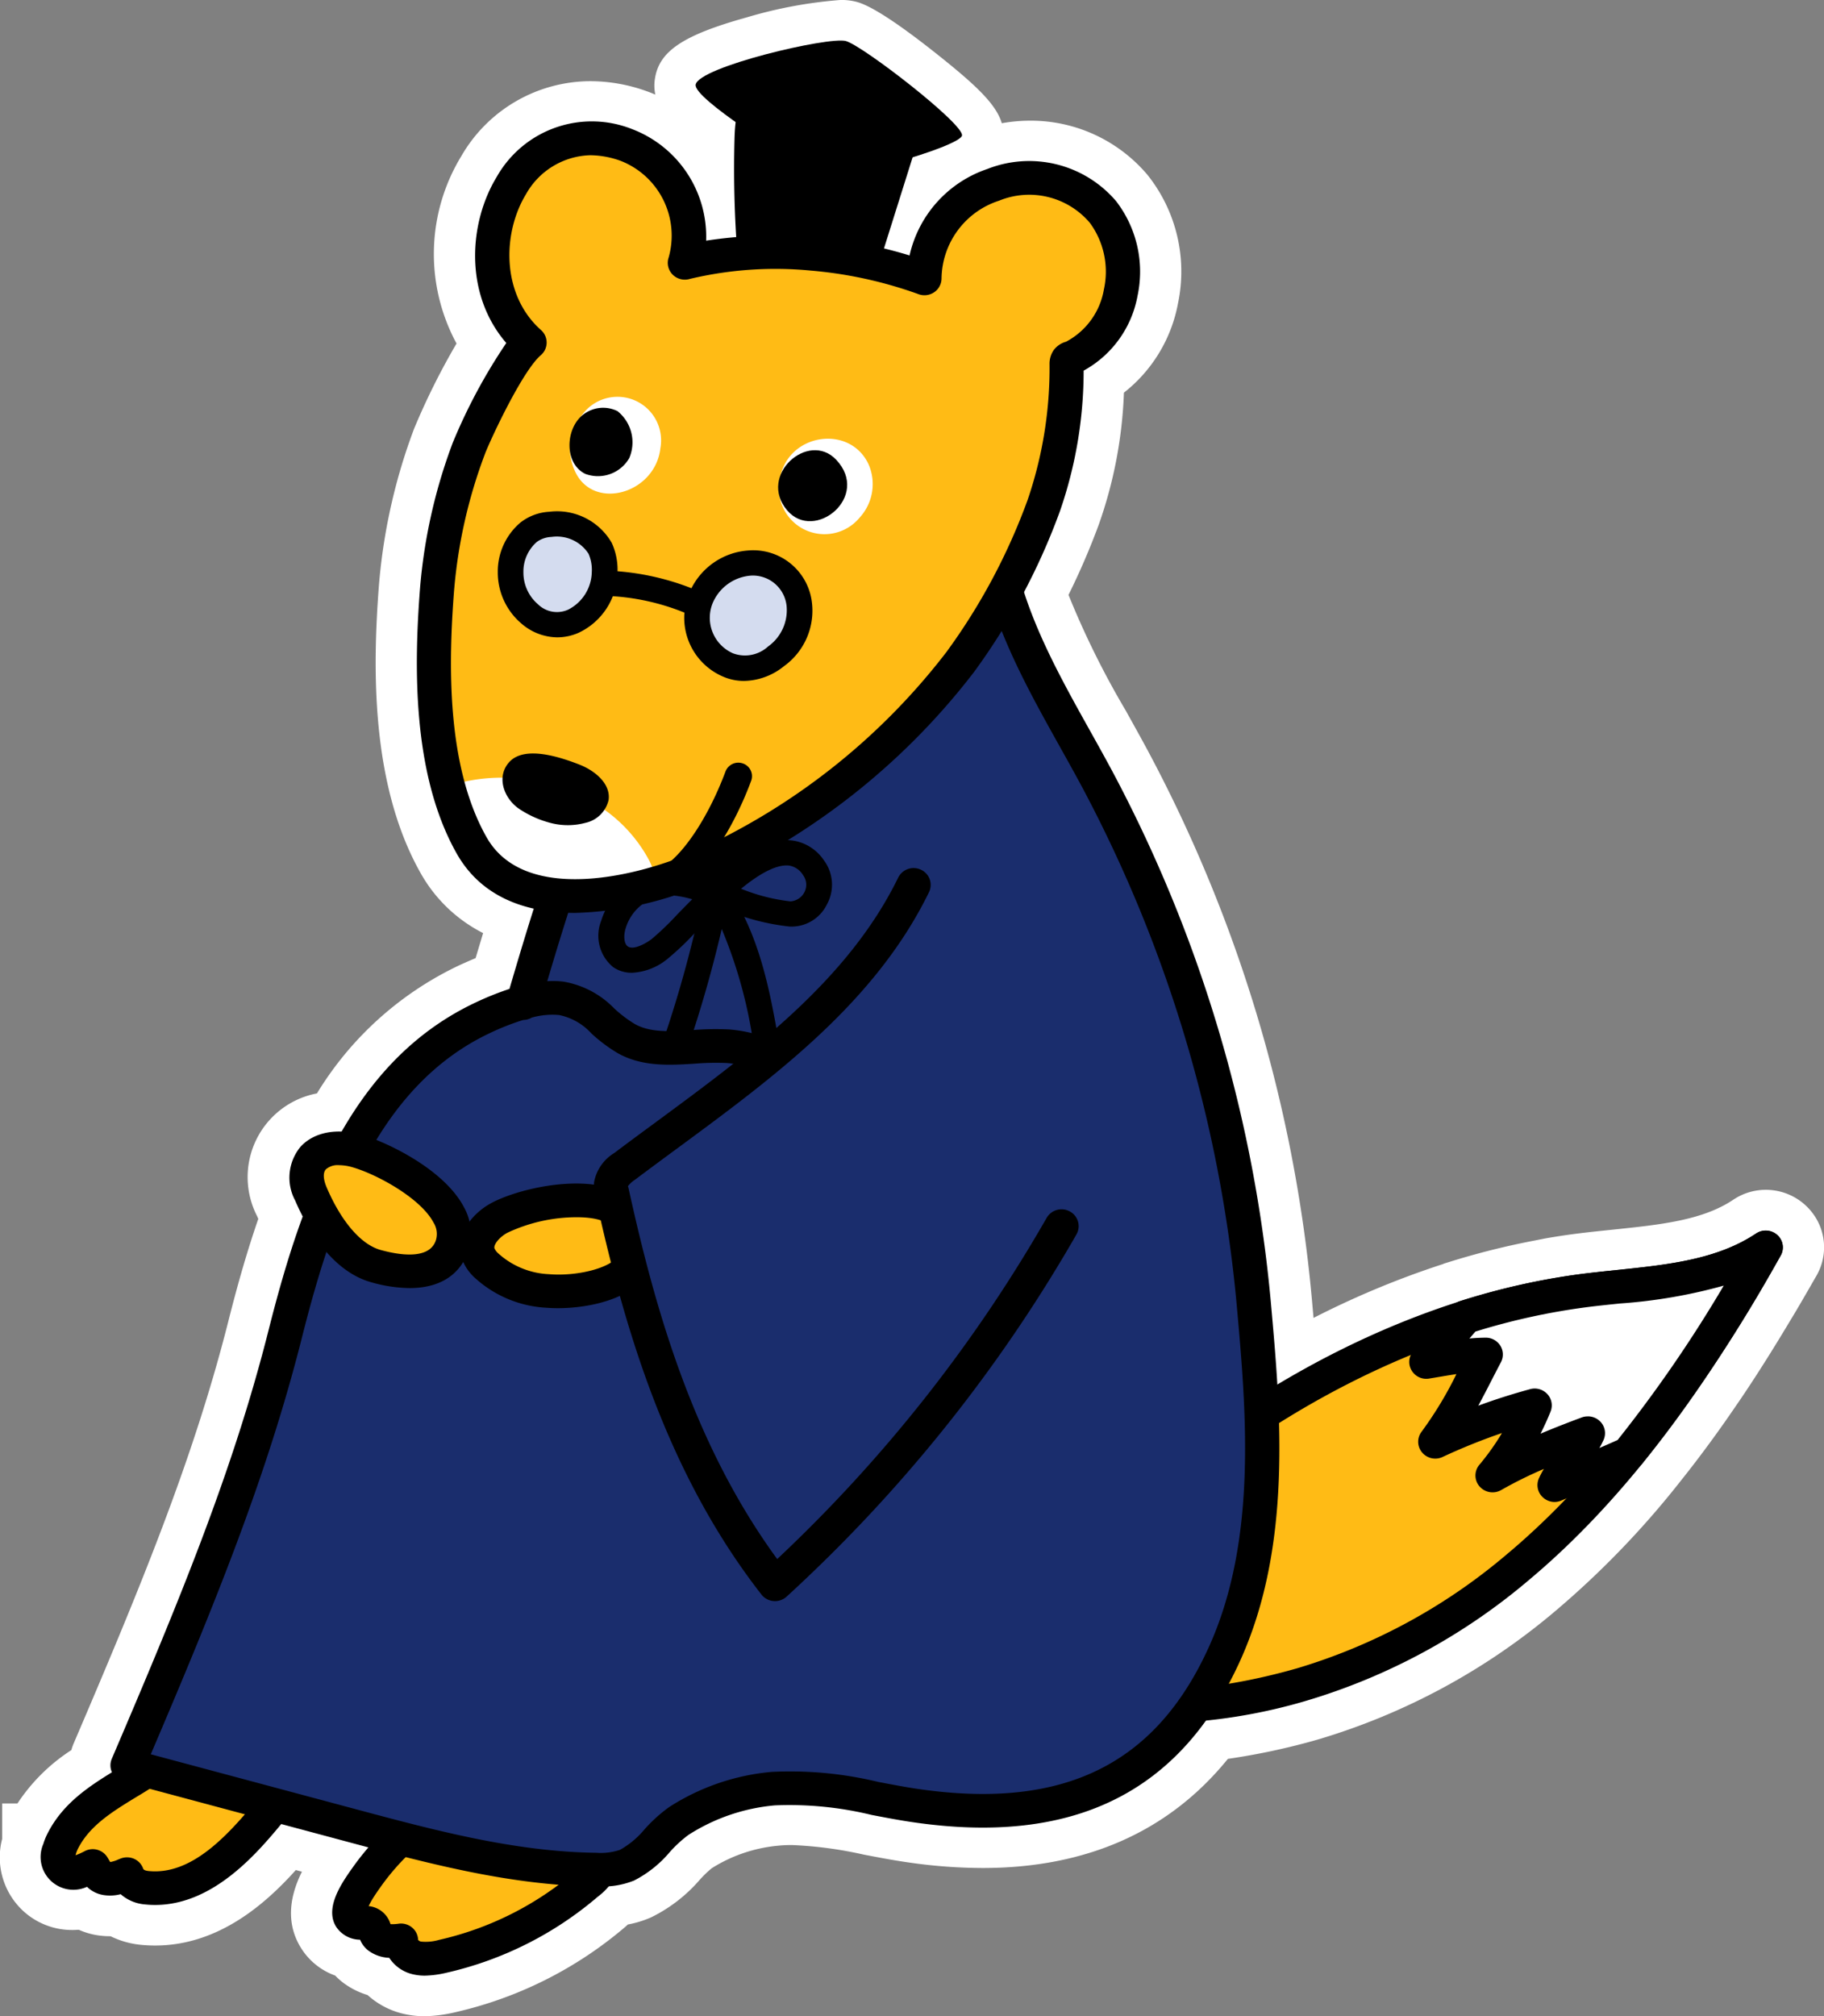
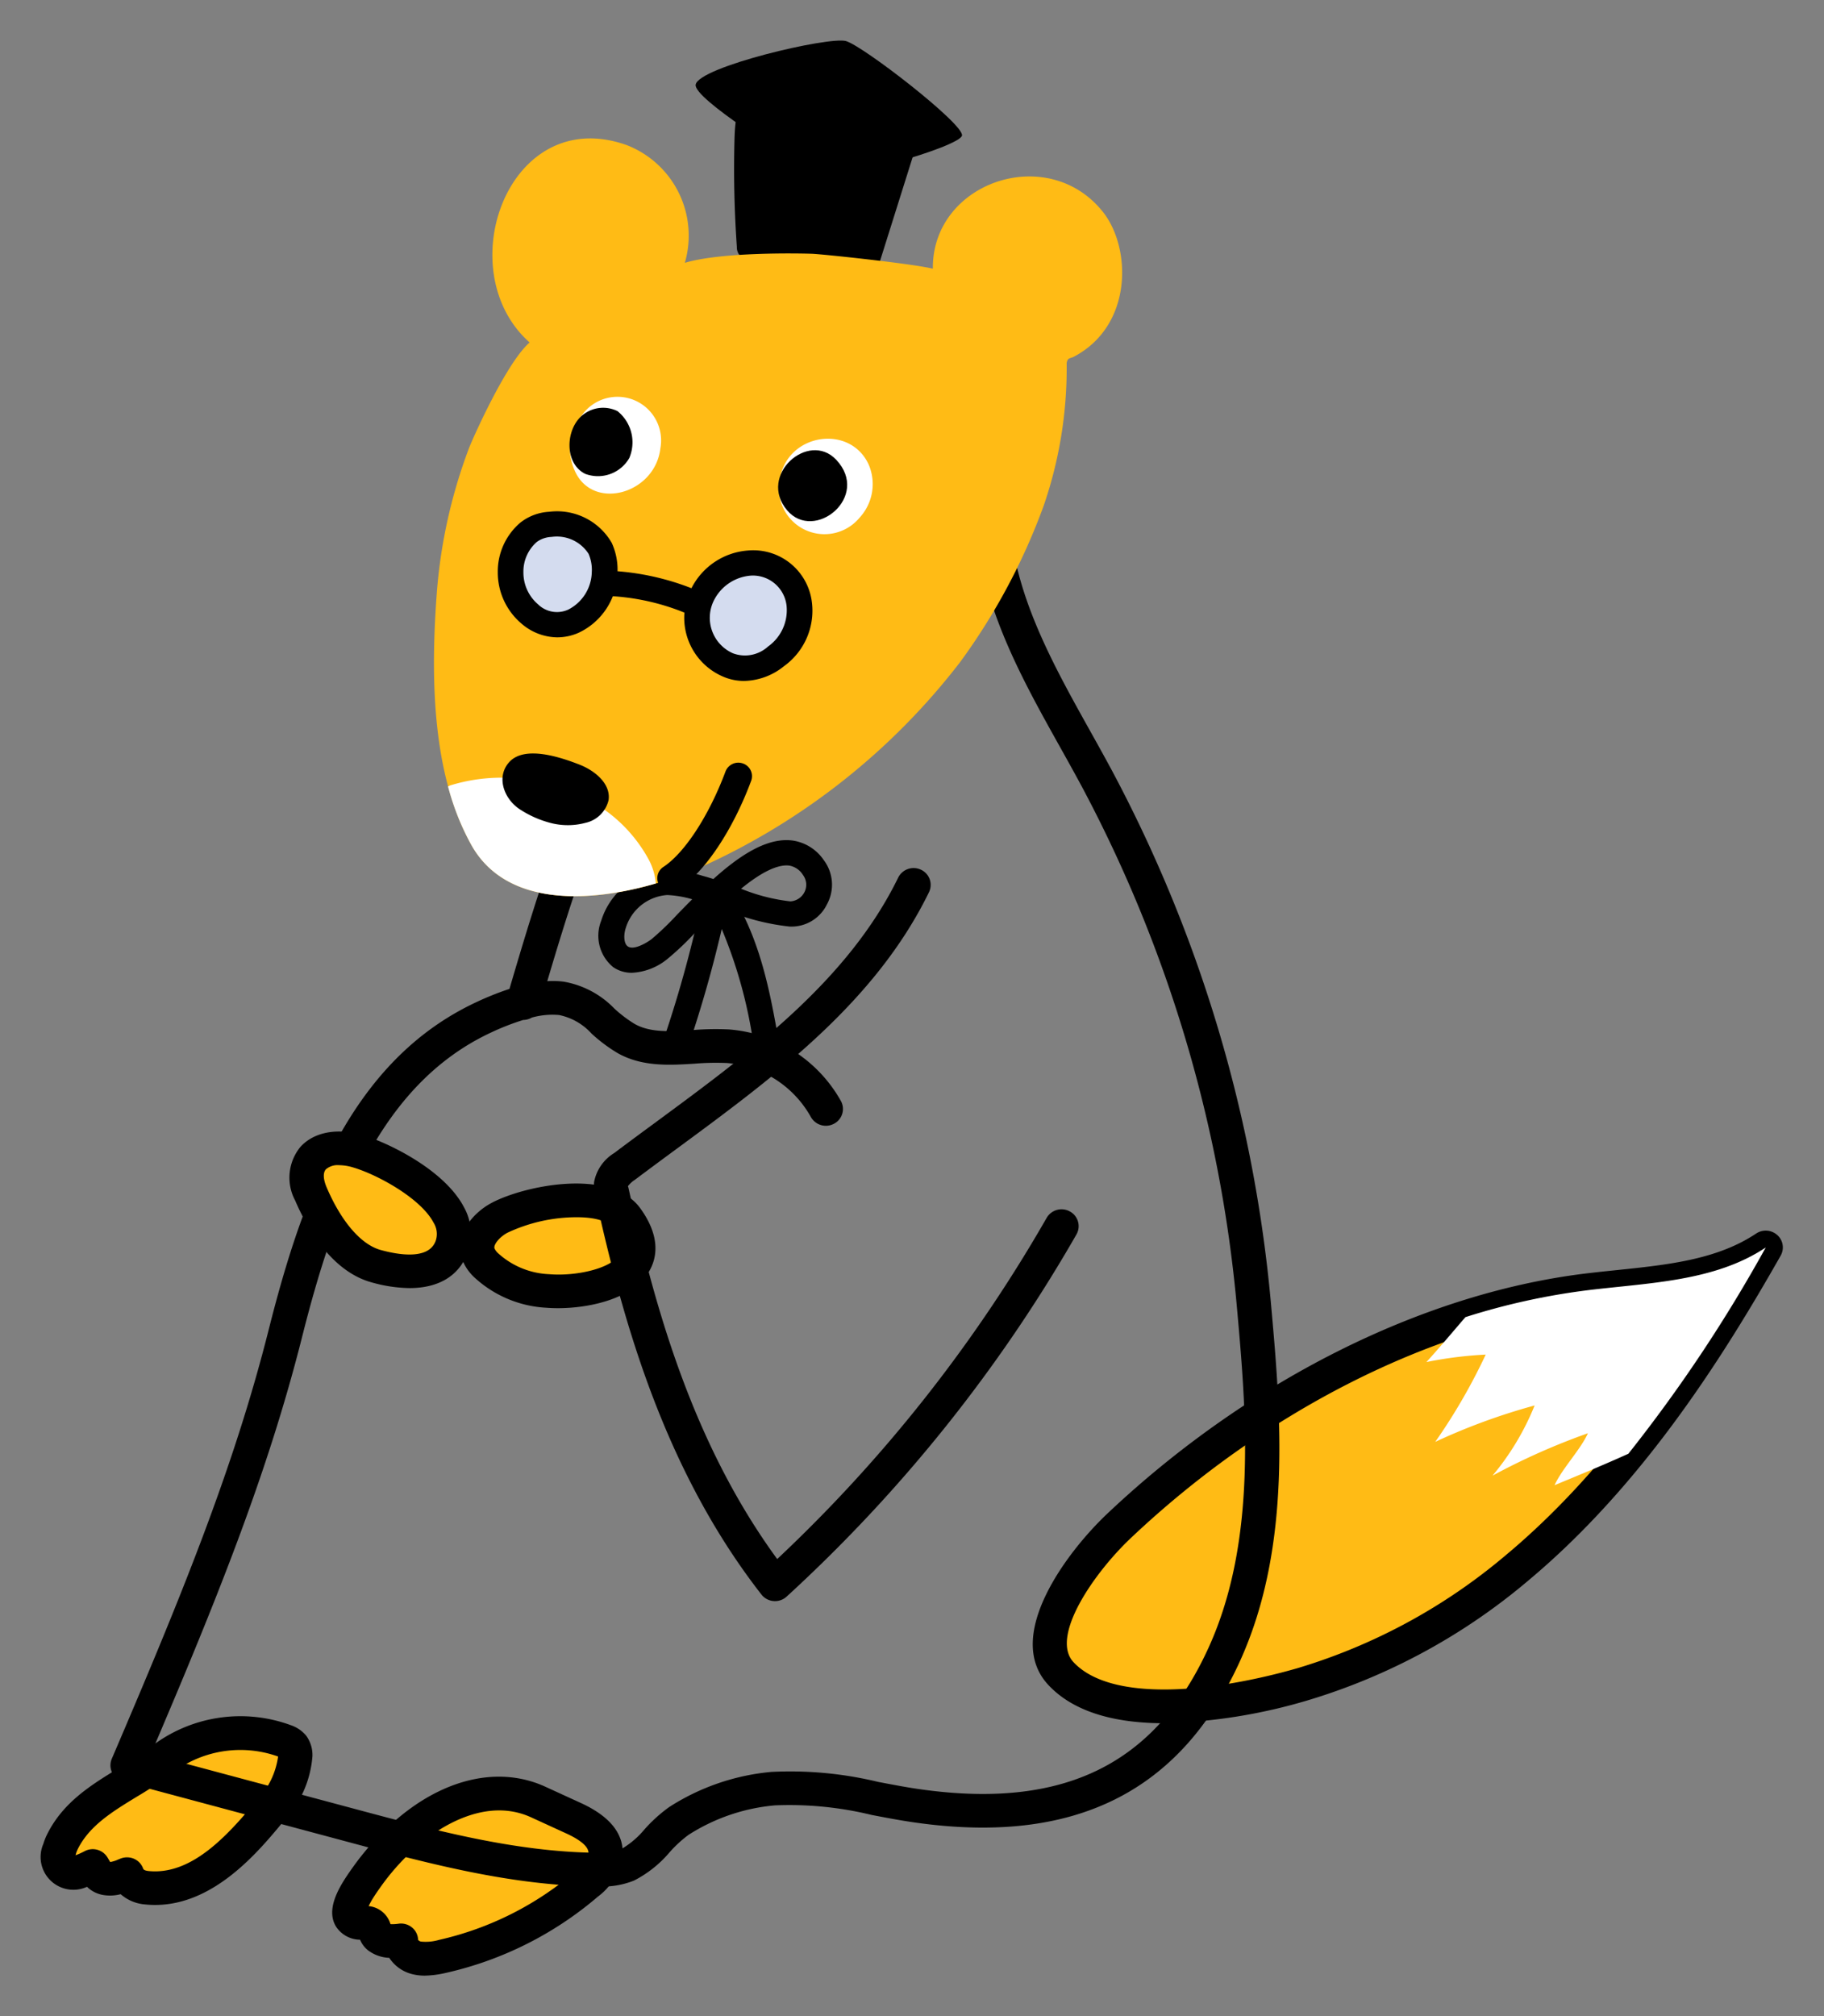
<svg xmlns="http://www.w3.org/2000/svg" width="143" height="158" viewBox="0 0 143 158">
  <rect x="0" y="0" width="143" height="158" fill="#808080" stroke="none" />
  <defs>
    <style>.a{fill:#fff;}.b{fill:#ffbb15;}.c{fill:#1a2d6d;}.d{fill:#d4dcef;}</style>
  </defs>
  <g transform="translate(-14.117 -1499.796)">
-     <path class="a" d="M47.427,1657.8a7.274,7.274,0,0,1-1.792-.216,6.32,6.32,0,0,1-2.7-1.444,6.132,6.132,0,0,1-1.944-.989,4.984,4.984,0,0,1-.594-.537,5.23,5.23,0,0,1-2.709-2.208c-1.044-1.714-1.01-3.706.1-5.932l-.48-.128c-2.3,2.562-6.01,5.914-11.026,5.914a11.161,11.161,0,0,1-1.148-.058,6.881,6.881,0,0,1-2.349-.671h-.043a6.581,6.581,0,0,1-1.035-.083,5.878,5.878,0,0,1-1.415-.424c-.165.013-.33.019-.492.019a5.661,5.661,0,0,1-3.728-1.37,5.719,5.719,0,0,1-1.787-5.766v-2.78l1.2,0a14.418,14.418,0,0,1,4.224-4.181,4.382,4.382,0,0,1,.187-.533c5.213-12.172,9.415-22.339,12.143-33.157.771-3.051,1.521-5.611,2.328-7.942-.03-.067-.059-.132-.086-.2a6.675,6.675,0,0,1,4.685-9.632,26.117,26.117,0,0,1,11.073-10c.473-.22.926-.418,1.364-.6q.3-1,.589-1.964a11.655,11.655,0,0,1-4.893-4.689c-3.947-6.98-3.761-16.191-3.278-22.513a45.182,45.182,0,0,1,2.76-12.323,55.069,55.069,0,0,1,3.328-6.677,14.738,14.738,0,0,1,.38-14.694,11.708,11.708,0,0,1,10.125-5.864,13.091,13.091,0,0,1,4.363.771c.244.085.482.179.717.282a3.4,3.4,0,0,1-.022-1.3c.351-2.128,2.235-3.374,7.2-4.756a34.967,34.967,0,0,1,7.353-1.362,4.681,4.681,0,0,1,1.29.16c1.145.319,3.257,1.7,6.279,4.1,3.06,2.432,4.63,3.925,5.063,5.4a12.713,12.713,0,0,1,2.214-.2,11.977,11.977,0,0,1,9.2,4.238,12.132,12.132,0,0,1,2.4,10.077,11.579,11.579,0,0,1-4.24,7,34.628,34.628,0,0,1-1.985,10.379,56.426,56.426,0,0,1-2.359,5.469,67.537,67.537,0,0,0,4.513,9.108l.1.185c.551.989,1.1,1.975,1.635,2.97a112.657,112.657,0,0,1,12.83,42.911c.042.469.086.966.132,1.486a69.172,69.172,0,0,1,10.155-4.222l.06-.033.376-.115a60.059,60.059,0,0,1,6.777-1.7s.72-.145.924-.181q1.293-.222,2.561-.38c.741-.091,1.485-.169,2.234-.247l.307-.032c3.806-.394,7.088-.734,9.495-2.34a4.589,4.589,0,0,1,6.6,1.6,4.444,4.444,0,0,1-.035,4.3l-.249.43q-.663,1.161-1.3,2.243c-.214.362-.812,1.351-.812,1.351-.284.472-.569.941-.852,1.4-.31.5-.619,1-.942,1.506q-.767,1.212-1.532,2.356c-.228.342-.826,1.211-.826,1.211q-.733,1.07-1.468,2.086c-.271.375-.543.746-.821,1.118-.632.85-1.264,1.668-1.9,2.464a70.027,70.027,0,0,1-9.837,10.191,51.415,51.415,0,0,1-18.551,10.027,53.223,53.223,0,0,1-7.079,1.523c-4.606,5.677-11.068,8.553-19.229,8.553h0a41.183,41.183,0,0,1-5.843-.441c-1.158-.166-2.312-.387-3.467-.607a31.327,31.327,0,0,0-5.648-.752c-.343,0-.685.014-1.028.047a11.762,11.762,0,0,0-5.249,1.77,8.567,8.567,0,0,0-.946.912,12.034,12.034,0,0,1-3.823,2.945,8.309,8.309,0,0,1-1.806.552c-.064.06-.127.117-.191.174a31.172,31.172,0,0,1-13.374,6.709A11.072,11.072,0,0,1,47.427,1657.8Z" />
    <path class="b" d="M18.8,1644.672a1.479,1.479,0,0,0,.271,1.6c.681.582,1.661.085,2.326-.254.273.448.448.883,1.066.986a3.024,3.024,0,0,0,1.622-.341,1.669,1.669,0,0,0,1.529,1.059c4.1.433,7.3-3.146,9.664-6a7.172,7.172,0,0,0,1.988-4.292,1.272,1.272,0,0,0-.211-.816,1.425,1.425,0,0,0-.63-.394,10.105,10.105,0,0,0-9.786,1.611c-2.654,2.011-6.048,3.171-7.6,6.257A3.532,3.532,0,0,0,18.8,1644.672Z" />
    <path d="M26.281,1649.08a7.46,7.46,0,0,1-.812-.043,3.275,3.275,0,0,1-1.892-.8,3.292,3.292,0,0,1-1.339.068,2.389,2.389,0,0,1-1.3-.647,2.569,2.569,0,0,1-3.423-3.364v0a4.825,4.825,0,0,1,.318-.793c1.26-2.5,3.459-3.841,5.585-5.139.855-.522,1.661-1.015,2.4-1.575a11.463,11.463,0,0,1,11.1-1.794,2.692,2.692,0,0,1,1.192.807,2.558,2.558,0,0,1,.5,1.641,8.39,8.39,0,0,1-2.288,5.112C34.4,1644.873,30.925,1649.08,26.281,1649.08Zm-2.2-3.731a1.359,1.359,0,0,1,.556.119,1.324,1.324,0,0,1,.7.752c.023.059.059.158.411.2,3.329.345,6.125-2.667,8.483-5.525a6.139,6.139,0,0,0,1.688-3.447,8.779,8.779,0,0,0-8.47,1.433,31.279,31.279,0,0,1-2.623,1.727c-1.891,1.155-3.678,2.246-4.6,4.071a2.309,2.309,0,0,0-.149.372c-.016.05-.026.095-.035.135a5.88,5.88,0,0,0,.73-.33,1.353,1.353,0,0,1,1.768.495l.11.184c.032.058.073.127.107.181a2.434,2.434,0,0,0,.633-.2l.2-.079A1.364,1.364,0,0,1,24.082,1645.349Zm11.834-8.072Z" />
    <path class="b" d="M42.338,1647.67c-.8,1.229-1.644,2.991.624,2.821.426-.032.546.888.815,1.093a2.27,2.27,0,0,0,1.78.271,1.539,1.539,0,0,0,1.221,1.371,4.511,4.511,0,0,0,2.029-.116,26.153,26.153,0,0,0,11.28-5.653,3.856,3.856,0,0,0,1.495-2.232c.172-1.461-1.253-2.37-2.484-2.934l-2.782-1.274c-3.42-1.566-7.084-.175-9.833,2.028a19.451,19.451,0,0,0-3.662,3.92C42.685,1647.158,42.513,1647.4,42.338,1647.67Z" />
    <path d="M47.427,1654.62a4.067,4.067,0,0,1-.983-.116,3.014,3.014,0,0,1-1.809-1.279,2.951,2.951,0,0,1-1.678-.6,2.06,2.06,0,0,1-.61-.821,2.27,2.27,0,0,1-1.89-1.035c-.746-1.225.072-2.761.751-3.81.187-.289.371-.55.518-.756a20.7,20.7,0,0,1,3.911-4.184c3.708-2.973,7.806-3.776,11.243-2.2l2.784,1.275c2.362,1.083,3.456,2.523,3.249,4.28a5.013,5.013,0,0,1-1.93,3.061A27.678,27.678,0,0,1,49.09,1654.4,7.959,7.959,0,0,1,47.427,1654.62Zm-1.87-4.084a1.356,1.356,0,0,1,.865.312,1.314,1.314,0,0,1,.474.95c0,.039.09.119.218.152a3.67,3.67,0,0,0,1.412-.129,24.817,24.817,0,0,0,10.664-5.344c.465-.412,1.006-.944,1.061-1.405.074-.625-.893-1.207-1.718-1.586l-2.783-1.275c-3.509-1.6-7.058.763-8.42,1.856a18.029,18.029,0,0,0-3.41,3.653c-.13.183-.29.408-.45.658h0a7.269,7.269,0,0,0-.454.792,1.988,1.988,0,0,1,1.716,1.414,3.356,3.356,0,0,0,.662-.038A1.314,1.314,0,0,1,45.557,1650.536Z" />
    <path class="b" d="M138.517,1600.915c4.829-.6,10.005-.673,14.033-3.36-5.251,9.245-11.29,18.259-19.5,25.11a46.62,46.62,0,0,1-16.872,9.139c-4.877,1.4-14.878,3.417-18.881-.849-2.946-3.14,2.2-9.361,4.55-11.58C111.721,1610.049,124.83,1602.6,138.517,1600.915Z" />
    <path d="M105.395,1634.84c-3.533,0-6.958-.729-9.08-2.99-3.57-3.806,1.451-10.447,4.606-13.427,10.991-10.383,24.634-17.241,37.43-18.817h0c.82-.1,1.65-.187,2.482-.273,4.06-.421,7.893-.819,10.964-2.869a1.358,1.358,0,0,1,1.658.118,1.3,1.3,0,0,1,.264,1.616c-4.5,7.919-10.81,17.969-19.8,25.473a48.155,48.155,0,0,1-17.364,9.4A43.05,43.05,0,0,1,105.395,1634.84Zm33.288-32.617c-12.234,1.506-25.322,8.1-35.906,18.1-2.913,2.752-6.356,7.749-4.494,9.736,3,3.193,11.019,2.339,17.523.476a45.458,45.458,0,0,0,16.38-8.879c7.349-6.134,12.887-14.114,17.076-21.111a40.639,40.639,0,0,1-8.147,1.407c-.816.085-1.628.168-2.432.268Z" />
    <path class="a" d="M138.517,1600.915a53.349,53.349,0,0,0-9.511,2.1c-1.009,1.166-2.047,2.414-3.061,3.521a31.1,31.1,0,0,1,4.651-.585,45.838,45.838,0,0,1-3.957,6.839,48.748,48.748,0,0,1,7.791-2.853,20.473,20.473,0,0,1-3.3,5.5,52.537,52.537,0,0,1,7.478-3.323c-.581,1.293-2.033,2.779-2.614,4.071,1.935-.8,3.875-1.6,5.786-2.464a116.793,116.793,0,0,0,10.77-16.164C148.522,1600.242,143.346,1600.32,138.517,1600.915Z" />
-     <path d="M135.994,1617.5a1.351,1.351,0,0,1-.957-.4,1.3,1.3,0,0,1-.269-1.456,7.434,7.434,0,0,1,.388-.735,32.831,32.831,0,0,0-3.34,1.652,1.356,1.356,0,0,1-1.7-.275,1.3,1.3,0,0,1-.017-1.7,19.144,19.144,0,0,0,1.771-2.488,47.315,47.315,0,0,0-4.654,1.875,1.35,1.35,0,0,1-1.615-.361,1.3,1.3,0,0,1-.026-1.627,29.44,29.44,0,0,0,2.725-4.506c-.436.066-.881.14-1.321.214l-.812.135a1.334,1.334,0,0,1-1.4-.668,1.3,1.3,0,0,1,.181-1.516c.706-.77,1.424-1.611,2.135-2.443l.9-1.049a1.341,1.341,0,0,1,.613-.4,54.96,54.96,0,0,1,9.753-2.154h0c.82-.1,1.65-.187,2.482-.273,4.06-.421,7.893-.819,10.964-2.869a1.358,1.358,0,0,1,1.658.118,1.3,1.3,0,0,1,.264,1.615,116.523,116.523,0,0,1-10.893,16.346,1.33,1.33,0,0,1-.489.376c-1.993.9-4.028,1.737-5.823,2.481A1.37,1.37,0,0,1,135.994,1617.5Zm2.615-6.709a1.351,1.351,0,0,1,.973.412,1.3,1.3,0,0,1,.253,1.439c-.1.211-.206.421-.327.63q.713-.308,1.426-.626a105.237,105.237,0,0,0,8.323-12.1,40.747,40.747,0,0,1-8.142,1.4c-.816.085-1.628.168-2.432.268h0a52.162,52.162,0,0,0-8.9,1.935l-.463.541c.444-.043.874-.061,1.286-.066a1.347,1.347,0,0,1,1.142.638,1.3,1.3,0,0,1,.04,1.289q-.376.715-.738,1.422c-.345.673-.684,1.332-1.036,1.98q2-.735,4.063-1.294a1.349,1.349,0,0,1,1.354.39,1.3,1.3,0,0,1,.249,1.367q-.357.885-.788,1.732c1.148-.483,2.279-.919,3.248-1.278A1.335,1.335,0,0,1,138.609,1610.794Z" />
-     <path class="c" d="M55.122,1578.409c2.526-8.623,4.457-14.762,7.954-21.4,4-7.584,11.671-14.146,18.016-19.922a7.994,7.994,0,0,1,3.637-2.238c2.368-.466,4.7,1.245,5.856,3.331s1.465,4.507,2.061,6.81c1.461,5.64,4.683,10.65,7.449,15.8a107.576,107.576,0,0,1,12.317,41.206c.812,9.043,1.561,18.911-2.3,27.426-4.665,10.281-12.989,13.494-24.144,11.889-3.745-.539-7.467-1.692-11.236-1.34a16.45,16.45,0,0,0-7.4,2.534c-1.456.979-2.449,2.754-4.065,3.468a5.823,5.823,0,0,1-2.427.343c-6.5-.079-12.854-1.771-19.125-3.45l-17.606-4.715c4.749-11.088,9.441-22.223,12.367-33.815,2.368-9.387,5.948-20.307,15.528-24.791,1.675-.785,4.224-1.762,6.124-1.509,2.276.3,3.156,2.053,5.064,3.141,2.34,1.333,5.283.426,7.981.612a9.648,9.648,0,0,1,7.689,4.914" />
    <path d="M61.111,1647.632h-.286c-6.708-.081-13.191-1.817-19.461-3.5l-17.6-4.714a1.332,1.332,0,0,1-.853-.7,1.3,1.3,0,0,1-.031-1.089c5.266-12.3,9.516-22.58,12.3-33.621,2.684-10.634,6.511-21.1,16.254-25.664a23.234,23.234,0,0,1,2.625-1.052c2.426-8.26,4.344-14.277,7.832-20.895,3.756-7.128,10.585-13.306,16.61-18.755l1.686-1.529a9.185,9.185,0,0,1,4.284-2.562c3.156-.622,5.987,1.636,7.295,3.992a19.675,19.675,0,0,1,1.777,5.393c.129.576.259,1.153.406,1.723,1.126,4.346,3.411,8.439,5.623,12.4.577,1.034,1.154,2.068,1.713,3.108a109.514,109.514,0,0,1,12.467,41.707c.76,8.466,1.705,19-2.414,28.08-4.683,10.316-13.047,14.457-25.562,12.655-1.108-.159-2.214-.371-3.32-.582a27.209,27.209,0,0,0-7.595-.75,14.98,14.98,0,0,0-6.767,2.312,9.655,9.655,0,0,0-1.478,1.359,9.045,9.045,0,0,1-2.794,2.222A6.614,6.614,0,0,1,61.111,1647.632Zm-35.172-10.36,16.129,4.319c6.107,1.635,12.423,3.326,18.791,3.4a4.756,4.756,0,0,0,1.862-.228,6.848,6.848,0,0,0,1.935-1.619,11.86,11.86,0,0,1,1.92-1.733,17.763,17.763,0,0,1,8.026-2.758,29.353,29.353,0,0,1,8.362.785c1.064.2,2.128.409,3.195.562,11.324,1.625,18.543-1.9,22.727-11.122,3.835-8.451,2.924-18.61,2.192-26.772A106.9,106.9,0,0,0,98.911,1561.4c-.552-1.026-1.123-2.049-1.693-3.07-2.292-4.1-4.66-8.345-5.871-13.016-.154-.6-.29-1.2-.426-1.807a17.5,17.5,0,0,0-1.513-4.7c-.88-1.584-2.667-3.015-4.415-2.67A6.94,6.94,0,0,0,82,1538.057l-1.691,1.534c-5.862,5.3-12.506,11.312-16.045,18.026-3.185,6.046-5.04,11.641-7.241,19.07a6.751,6.751,0,0,1,1.284.039,7.214,7.214,0,0,1,3.959,2.091,9.928,9.928,0,0,0,1.6,1.216c1.219.7,2.821.6,4.517.489a22.3,22.3,0,0,1,2.886-.053,11.038,11.038,0,0,1,8.778,5.613,1.306,1.306,0,0,1-.555,1.782,1.348,1.348,0,0,1-1.811-.546,8.3,8.3,0,0,0-6.6-4.218,20.308,20.308,0,0,0-2.528.054c-1.929.12-4.109.256-6.03-.84a12.28,12.28,0,0,1-2.032-1.523,4.7,4.7,0,0,0-2.54-1.451,5.983,5.983,0,0,0-2.14.2,1.363,1.363,0,0,1-.675.187,19.666,19.666,0,0,0-2.555,1c-8.738,4.09-12.279,13.913-14.8,23.918C35.051,1615.454,30.977,1625.475,25.939,1637.272Z" />
    <path class="b" d="M53.23,1595.258c-1.038.576-2.005,1.713-1.608,2.818a2.429,2.429,0,0,0,.617.879,7.7,7.7,0,0,0,4.826,2.01c3.424.272,9.414-1.22,6.156-5.717C61.478,1592.842,55.4,1594.051,53.23,1595.258Z" />
    <path d="M57.857,1602.313c-.318,0-.621-.012-.9-.034a9.016,9.016,0,0,1-5.667-2.394,3.732,3.732,0,0,1-.93-1.37c-.655-1.819.688-3.559,2.212-4.405,2.447-1.359,9.392-2.87,11.741.373,1.632,2.253,1.288,3.915.713,4.913C63.761,1601.588,60.334,1602.313,57.857,1602.313Zm1.482-7.127a12.8,12.8,0,0,0-5.451,1.221h0c-.678.376-1.1.97-1,1.229a1.237,1.237,0,0,0,.3.39,6.333,6.333,0,0,0,3.983,1.624c2.093.176,4.874-.432,5.523-1.556.276-.48.086-1.181-.566-2.081C61.7,1595.426,60.62,1595.186,59.339,1595.186Z" />
-     <path class="c" d="M85.745,1569.142c-4.694,9.614-14.312,15.779-22.663,22.065a2.221,2.221,0,0,0-1.055,1.369,2.136,2.136,0,0,0,.075.687c2.414,10.975,5.763,21.7,12.774,30.688a117.145,117.145,0,0,0,22.468-28.064" />
    <path d="M74.875,1625.27a1.035,1.035,0,0,1-.111-.005,1.341,1.341,0,0,1-.951-.511c-7.555-9.688-10.821-21.214-13.021-31.212a3.359,3.359,0,0,1-.1-1.106,3.408,3.408,0,0,1,1.573-2.277c1.086-.818,2.195-1.633,3.311-2.454,7.382-5.437,15.015-11.058,18.958-19.133a1.347,1.347,0,0,1,1.788-.618,1.309,1.309,0,0,1,.628,1.759c-4.227,8.658-12.129,14.476-19.768,20.1-1.109.817-2.209,1.627-3.289,2.439a2.135,2.135,0,0,0-.546.5h0a1.263,1.263,0,0,1,.062.229c2.047,9.306,5.033,19.958,11.64,28.992a115.337,115.337,0,0,0,21.124-26.736,1.347,1.347,0,0,1,1.826-.5,1.307,1.307,0,0,1,.509,1.8,118.037,118.037,0,0,1-22.722,28.381A1.349,1.349,0,0,1,74.875,1625.27Z" />
    <path d="M63.663,1576.03a2.567,2.567,0,0,1-1.463-.435,3.178,3.178,0,0,1-.951-3.639,5.684,5.684,0,0,1,5.222-4,11.262,11.262,0,0,1,2.739.478c.271.072.55.156.835.247.5-.449,1.014-.881,1.531-1.267,1.826-1.372,3.373-1.934,4.714-1.744A3.578,3.578,0,0,1,78.7,1567.2a3.2,3.2,0,0,1,.247,3.471,3.091,3.091,0,0,1-2.935,1.735,17.963,17.963,0,0,1-4.99-1.29l-.479-.172c-.665.64-1.3,1.292-1.869,1.875a21.97,21.97,0,0,1-2.285,2.17A4.761,4.761,0,0,1,63.663,1576.03Zm2.753-6.093a3.664,3.664,0,0,0-3.249,2.611c-.167.526-.149,1.2.173,1.417.408.279,1.254-.131,1.852-.565a22.516,22.516,0,0,0,2.029-1.949c.364-.373.755-.774,1.165-1.183a8.3,8.3,0,0,0-1.939-.331Zm5.8-.495a14.581,14.581,0,0,0,3.866.991,1.328,1.328,0,0,0,1.079-.678,1.276,1.276,0,0,0-.087-1.383,1.587,1.587,0,0,0-1.081-.743c-.54-.069-1.517.1-3.2,1.361h0C72.6,1569.133,72.41,1569.285,72.219,1569.442Zm-.034-1.238h0Z" />
    <path d="M74.232,1582.848a1,1,0,0,1-.99-.822A36.644,36.644,0,0,0,70.7,1572.6c-.731,3.143-1.622,6.266-2.661,9.316a1.007,1.007,0,0,1-1.272.624.985.985,0,0,1-.633-1.252,95.477,95.477,0,0,0,3.15-11.623,1,1,0,0,1,.783-.774,1.01,1.01,0,0,1,1.03.408c2.61,3.738,3.413,8.336,4.123,12.393a.991.991,0,0,1-.821,1.142A1.115,1.115,0,0,1,74.232,1582.848Z" />
    <path class="b" d="M49.528,1597.494c-.885,2.416-3.892,2.091-5.947,1.519-2.466-.687-4.16-3.485-5.089-5.649-1.151-2.683.884-4.172,3.681-3.349,2.6.765,8.564,3.988,7.375,7.423Z" />
    <path d="M46.229,1600.738a11.332,11.332,0,0,1-3.012-.457c-3.175-.884-5.1-4.393-5.96-6.405a3.8,3.8,0,0,1,.415-4.206c1.06-1.163,2.888-1.507,4.884-.918,1.919.564,6.381,2.683,7.929,5.637a4.3,4.3,0,0,1,.331,3.475l-.027.078C50.115,1599.78,48.508,1600.738,46.229,1600.738Zm-5.526-9.631a1.409,1.409,0,0,0-1.035.323c-.238.262-.216.778.059,1.419,1.15,2.685,2.689,4.469,4.22,4.9,1.374.38,3.765.8,4.32-.694.008-.022.017-.049.02-.054a1.668,1.668,0,0,0-.185-1.4c-.981-1.875-4.356-3.745-6.313-4.321A3.876,3.876,0,0,0,40.7,1591.107Z" />
    <path d="M71.885,1519.138a1.019,1.019,0,0,0,.191.631,1.061,1.061,0,0,0,.659.256q4.6.66,9.207,1.311a1.056,1.056,0,0,0,.611-.035,1.036,1.036,0,0,0,.437-.673l3.284-10.442a43.53,43.53,0,0,0-7.221-3.089,10.707,10.707,0,0,0-3.93-.69c-2.96.182-3.355,1.821-3.422,4.3Q71.589,1514.923,71.885,1519.138Z" />
    <path d="M80.436,1503.013c1.339.373,9.3,6.531,9.1,7.411s-10.1,3.785-11.546,2.932c-2.288-1.35-9.512-5.853-9.334-6.925C68.89,1505.035,79.1,1502.64,80.436,1503.013Z" />
    <path class="b" d="M63.237,1511.162a7.608,7.608,0,0,1,4.571,9.231c2.877-.86,8.887-.745,9.955-.71.805.026,7.883.773,9.489,1.17-.071-6.774,9-9.891,13.332-4.451,2.25,2.828,2.363,8.933-2.307,11.364-.15.078-.347.083-.446.219a.639.639,0,0,0-.088.369,33.076,33.076,0,0,1-1.8,11.068,49.316,49.316,0,0,1-6.541,12.245A53.225,53.225,0,0,1,69.2,1567.69c-5.148,2.312-14.651,4.467-18.107-1.646-3.224-5.7-3.2-13.669-2.715-19.989a40.809,40.809,0,0,1,2.5-11.119c.233-.628,2.925-6.721,4.762-8.3C49.282,1520.994,53.976,1507.885,63.237,1511.162Z" />
    <path class="a" d="M65.533,1569.028a4.866,4.866,0,0,0-.519-1.8,11.523,11.523,0,0,0-6.3-5.428,13.668,13.668,0,0,0-9.278-.461c-.065.023-.129.06-.194.086a19.909,19.909,0,0,0,1.847,4.624C53.834,1570.893,60.375,1570.535,65.533,1569.028Z" />
-     <path d="M59.189,1571.338c-3.751,0-7.3-1.176-9.267-4.653-3.525-6.235-3.331-14.816-2.88-20.729a42.049,42.049,0,0,1,2.574-11.472,43.46,43.46,0,0,1,4.194-7.807c-3.313-3.834-2.951-9.405-.75-13.02a8.563,8.563,0,0,1,10.629-3.737h0a9.018,9.018,0,0,1,5.788,8.735,36.131,36.131,0,0,1,15.949,1.158,9.294,9.294,0,0,1,6.084-6.769,8.952,8.952,0,0,1,10.1,2.505,9.054,9.054,0,0,1,1.691,7.42,8.4,8.4,0,0,1-4.228,5.873,33.522,33.522,0,0,1-1.864,11.029,50.724,50.724,0,0,1-6.726,12.584,54.355,54.355,0,0,1-20.724,16.435A27.37,27.37,0,0,1,59.189,1571.338Zm1.2-59.377a5.958,5.958,0,0,0-5.033,3.051c-1.866,3.065-1.936,7.885,1.175,10.649a1.305,1.305,0,0,1-.017,1.973c-1.47,1.26-4.018,6.765-4.384,7.754a39.482,39.482,0,0,0-2.42,10.764c-.425,5.575-.624,13.635,2.551,19.251,3.011,5.327,12.031,3.041,16.379,1.087a51.625,51.625,0,0,0,19.687-15.611,47.959,47.959,0,0,0,6.355-11.906,31.921,31.921,0,0,0,1.718-10.654,1.878,1.878,0,0,1,.336-1.1,1.808,1.808,0,0,1,.957-.643,5.717,5.717,0,0,0,2.969-4.1,6.464,6.464,0,0,0-1.1-5.215,6.233,6.233,0,0,0-7.117-1.738,6.5,6.5,0,0,0-4.512,6.076,1.318,1.318,0,0,1-.59,1.108,1.357,1.357,0,0,1-1.263.125A33.055,33.055,0,0,0,77.671,1521a28.985,28.985,0,0,0-9.474.655,1.347,1.347,0,0,1-1.347-.341,1.3,1.3,0,0,1-.313-1.334,6.292,6.292,0,0,0-3.753-7.576h0A7.162,7.162,0,0,0,60.393,1511.961Z" />
    <path d="M57.332,1564.3a8.088,8.088,0,0,1-2.448-1.073c-1.211-.772-1.914-2.508-.851-3.7,1.219-1.362,4.11-.358,5.51.187,1.218.474,2.471,1.506,2.286,2.781a2.385,2.385,0,0,1-1.811,1.784A5.339,5.339,0,0,1,57.332,1564.3Z" />
    <path class="a" d="M59.653,1532.46a3.419,3.419,0,0,1,6.238,2.465c-.412,3.595-5.342,4.969-6.731,1.72A4.135,4.135,0,0,1,59.653,1532.46Z" />
    <path d="M63.448,1535.7A2.836,2.836,0,0,1,60,1536.931c-1.713-.849-1.54-3.643-.123-4.671a2.543,2.543,0,0,1,2.649-.246A3.132,3.132,0,0,1,63.448,1535.7Z" />
    <path class="a" d="M81.521,1540.349a3.576,3.576,0,0,1-6.261-3.022c.584-3.574,5.487-4.317,6.955-1.138A3.877,3.877,0,0,1,81.521,1540.349Z" />
    <path d="M75.825,1539.785c-2.325-2.745,1.672-6.256,3.841-3.969C82.409,1538.706,77.968,1542.314,75.825,1539.785Z" />
    <path class="d" d="M55.555,1541.508a3.067,3.067,0,0,1,1.708-.621,3.93,3.93,0,0,1,3.9,1.879,4.1,4.1,0,0,1,.354,1.9c-.059,2.922-3.22,5.465-5.867,3.249A4.247,4.247,0,0,1,55.555,1541.508Z" />
    <path d="M57.8,1549.742a4.354,4.354,0,0,1-2.8-1.077,5.243,5.243,0,0,1-1.857-4.033,5.024,5.024,0,0,1,1.765-3.876h0a4,4,0,0,1,2.268-.854,4.947,4.947,0,0,1,4.9,2.435,5.038,5.038,0,0,1,.451,2.345,5.3,5.3,0,0,1-3.041,4.7A4.148,4.148,0,0,1,57.8,1549.742Zm-1.59-7.482a3.072,3.072,0,0,0-1.058,2.372,3.277,3.277,0,0,0,1.15,2.527,2.126,2.126,0,0,0,2.354.415,3.377,3.377,0,0,0,1.856-2.93,3.15,3.15,0,0,0-.253-1.45,2.957,2.957,0,0,0-2.9-1.322,2.1,2.1,0,0,0-1.148.388Z" />
    <path class="d" d="M69.228,1546.329a4.481,4.481,0,0,1,3.693-2.41,3.665,3.665,0,0,1,3.842,3.122c.6,2.852-2.842,6.115-5.608,4.85A4.021,4.021,0,0,1,69.228,1546.329Z" />
    <path d="M72.452,1553.159a4.112,4.112,0,0,1-1.721-.372,5.013,5.013,0,0,1-2.425-6.853h0a5.415,5.415,0,0,1,4.5-3,4.629,4.629,0,0,1,4.941,3.9,5.356,5.356,0,0,1-2.171,5.172A5.111,5.111,0,0,1,72.452,1553.159Zm-2.3-6.434a3.04,3.04,0,0,0,1.429,4.268,2.685,2.685,0,0,0,2.749-.531,3.49,3.49,0,0,0,1.451-3.22,2.662,2.662,0,0,0-2.742-2.341,3.537,3.537,0,0,0-2.887,1.824Z" />
    <path d="M68.784,1548.149a1.01,1.01,0,0,1-.436-.1,17.99,17.99,0,0,0-6.8-1.559,1,1,0,0,1-.978-1.016,1.01,1.01,0,0,1,1.033-.962,20.2,20.2,0,0,1,7.616,1.755.984.984,0,0,1,.469,1.321A1.009,1.009,0,0,1,68.784,1548.149Z" />
    <path d="M66.721,1569.664a1.074,1.074,0,0,1-.892-.469,1.044,1.044,0,0,1,.3-1.463c1.669-1.1,3.579-4.03,4.866-7.476a1.075,1.075,0,0,1,1.377-.626,1.051,1.051,0,0,1,.636,1.355c-1.456,3.9-3.635,7.153-5.689,8.5A1.073,1.073,0,0,1,66.721,1569.664Z" />
  </g>
</svg>